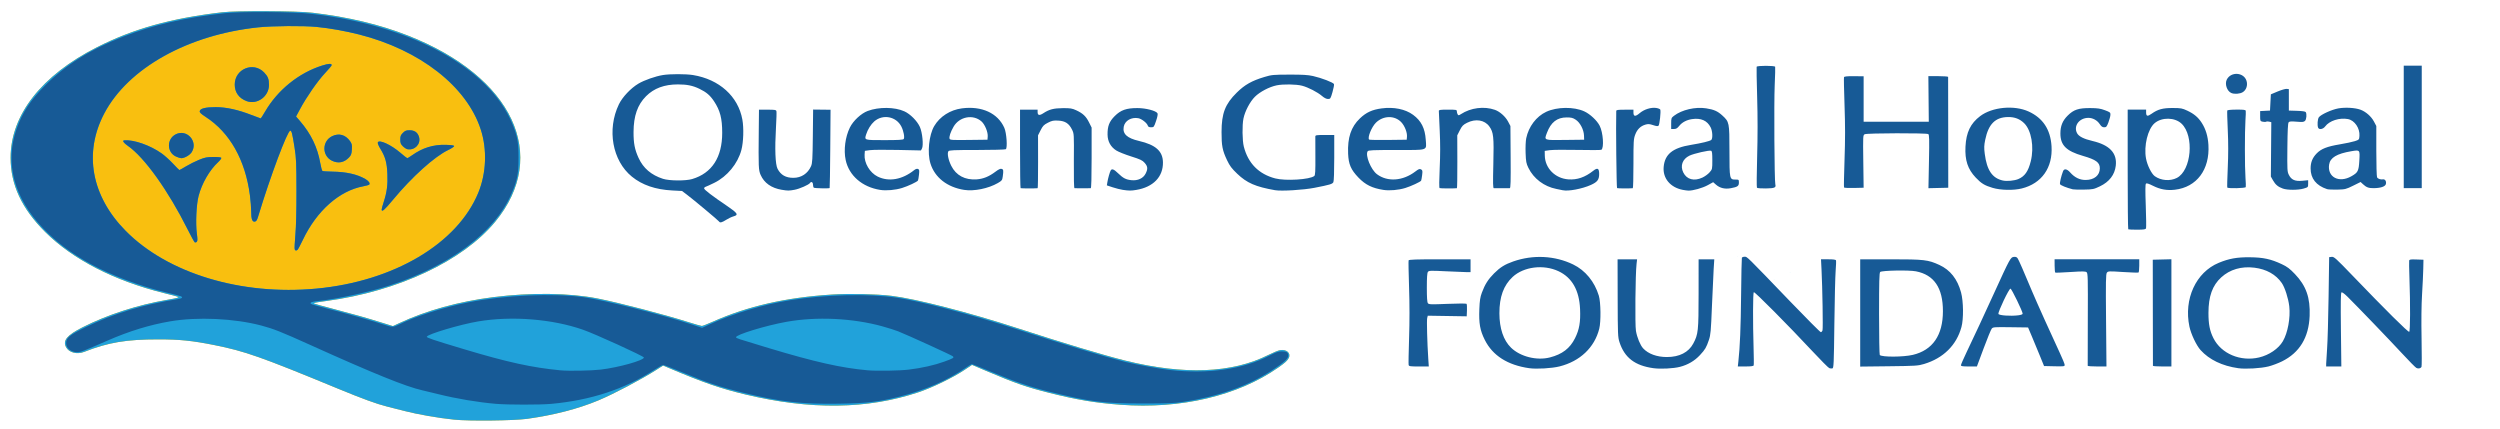
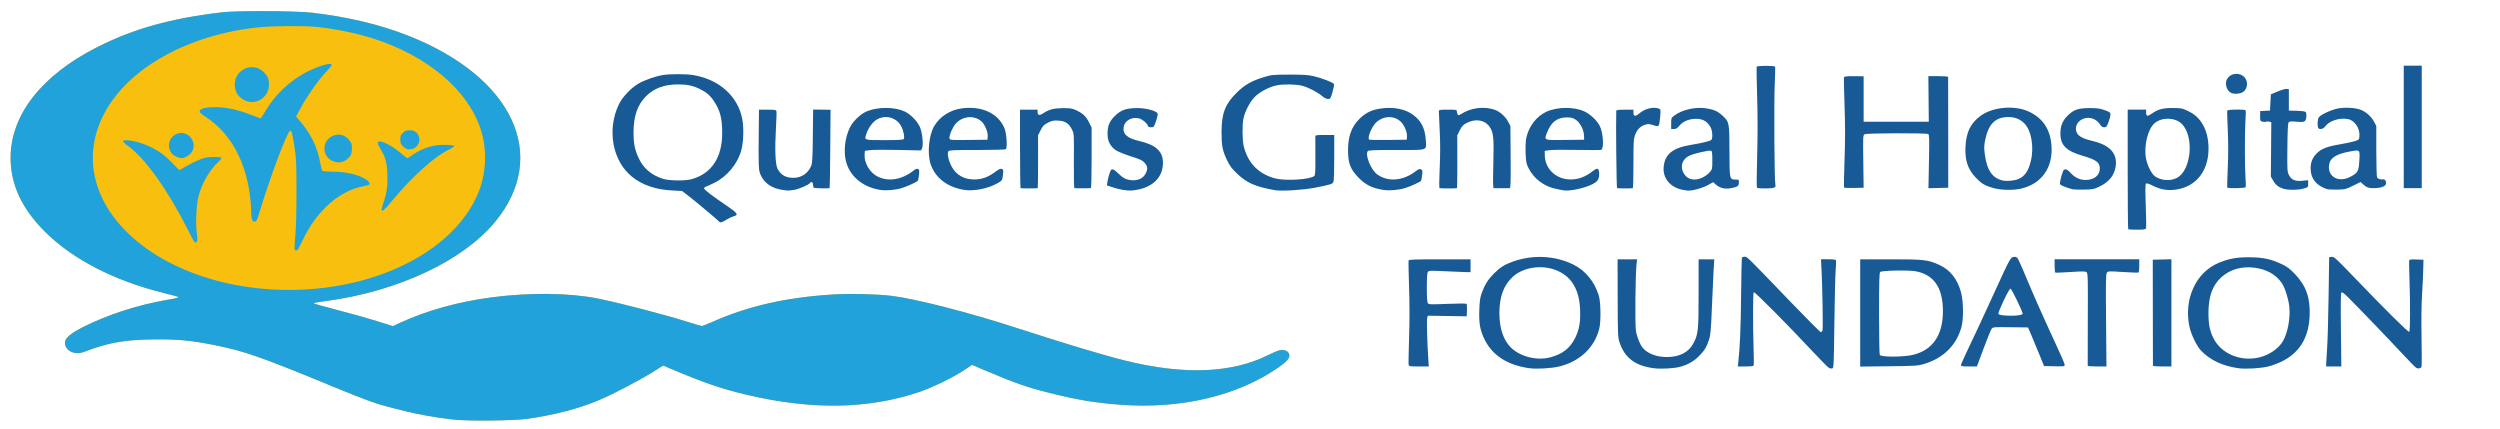
<svg xmlns="http://www.w3.org/2000/svg" xmlns:ns1="http://www.inkscape.org/namespaces/inkscape" xmlns:ns2="http://sodipodi.sourceforge.net/DTD/sodipodi-0.dtd" width="350" height="60" viewBox="0 0 92.604 15.875" version="1.1" id="svg5506" ns1:version="0.92.4 (5da689c313, 2019-01-14)" ns2:docname="qghf-alt.svg">
  <defs id="defs5500" />
  <ns2:namedview id="base" pagecolor="#ffffff" bordercolor="#666666" borderopacity="1.0" ns1:pageopacity="0.0" ns1:pageshadow="2" ns1:zoom="3.959798" ns1:cx="197.98206" ns1:cy="38.536591" ns1:document-units="mm" ns1:current-layer="g6756" showgrid="false" units="px" ns1:window-width="2560" ns1:window-height="1330" ns1:window-x="-12" ns1:window-y="-12" ns1:window-maximized="1" />
  <g ns1:label="Layer 1" ns1:groupmode="layer" id="layer1" transform="translate(0,-281.125)">
    <g transform="matrix(0.057,0,0,0.057,16.024,283.333)" id="g5483">
      <g id="g6756" transform="matrix(2.081,0,0,2.081,301.603,-251.23)">
        <g id="g6075">
          <g id="g4749">
            <path style="fill:#f9bf0f;stroke-width:0.265" d="m -138.243,233.151 c -4.911,-0.509 -11.276,-1.619 -15.449,-2.692 -1.965,-0.505 -4.465,-1.143 -5.556,-1.416 -3.173,-0.794 -7.558,-2.396 -15.214,-5.556 -24.187,-9.984 -29.072,-11.705 -38.629,-13.616 -6.878,-1.375 -10.832,-1.779 -17.462,-1.781 -10.025,-0.004 -15.684,0.949 -23.151,3.895 -2.273,0.897 -4.809,0.237 -5.699,-1.484 -1.067,-2.063 0.32,-3.724 5.154,-6.173 7.79,-3.948 17.145,-6.977 26.587,-8.611 2.983,-0.516 3.564,-0.675 3.305,-0.904 -0.061,-0.054 -2.107,-0.594 -4.548,-1.201 -15.45,-3.842 -28.41,-10.52 -36.996,-19.062 -7.321,-7.284 -10.81,-14.759 -10.81,-23.163 0,-13.378 9.667,-25.746 26.982,-34.519 11.404,-5.779 23.033,-9.03 39.02,-10.911 4.698,-0.553 23.302,-0.461 28.31,0.14 11.259,1.35 20.941,3.667 29.73,7.113 32.811,12.865 44.352,37.462 27.286,58.154 -10.084,12.227 -30.341,21.726 -52.782,24.751 -3.393,0.457 -3.99,0.583 -3.777,0.797 0.074,0.074 2.8,0.833 6.057,1.685 6.599,1.727 10.113,2.723 15.155,4.294 l 3.412,1.064 2.012,-0.936 c 8.505,-3.958 18.542,-6.737 29.258,-8.101 11.758,-1.497 23.839,-1.342 32.682,0.417 6.789,1.351 20.746,4.986 28.292,7.368 2.1,0.663 4.005,1.206 4.233,1.206 0.228,0 1.725,-0.582 3.325,-1.293 11.028,-4.898 22.942,-7.619 37.306,-8.519 5.649,-0.354 13.607,-0.183 18.527,0.397 7.435,0.877 24.31,5.206 39.284,10.078 14.392,4.682 27.03,8.483 33.734,10.145 18.396,4.561 33.404,3.966 44.784,-1.778 1.417,-0.715 3.038,-1.381 3.602,-1.48 2.019,-0.353 3.475,0.967 2.704,2.45 -0.457,0.879 -1.12,1.48 -3.333,3.024 -12.61,8.797 -30.399,12.982 -49.212,11.579 -7.834,-0.584 -13.607,-1.549 -22.225,-3.713 -7.083,-1.779 -10.671,-3.029 -19.67,-6.851 l -4.456,-1.893 -2.423,1.617 c -3.537,2.36 -10.083,5.532 -14.341,6.949 -15.976,5.316 -33.6,5.541 -53.964,0.69 -7.686,-1.831 -13.18,-3.728 -23.722,-8.19 l -2.026,-0.858 -2.075,1.329 c -4.658,2.983 -13.385,7.578 -18.181,9.574 -6.308,2.625 -13.736,4.55 -22.127,5.732 -4.212,0.593 -18.163,0.75 -22.916,0.257 z" id="path4755" ns1:connector-curvature="0" ns2:nodetypes="scssccccsccsssscscsssssccsscscssssccccsccccscsccscs" />
            <path style="fill:#21a2da;stroke-width:0.265" d="m -138.243,233.151 c -4.911,-0.509 -11.276,-1.619 -15.449,-2.692 -1.965,-0.505 -4.465,-1.143 -5.556,-1.416 -3.173,-0.794 -7.558,-2.396 -15.214,-5.556 -24.187,-9.984 -29.072,-11.705 -38.629,-13.616 -6.878,-1.375 -10.832,-1.779 -17.462,-1.781 -10.025,-0.004 -15.684,0.949 -23.151,3.895 -2.273,0.897 -4.809,0.237 -5.699,-1.484 -1.067,-2.063 0.32,-3.724 5.154,-6.173 7.79,-3.948 17.145,-6.977 26.587,-8.611 2.983,-0.516 3.564,-0.675 3.305,-0.904 -0.061,-0.054 -2.107,-0.594 -4.548,-1.201 -15.45,-3.842 -28.41,-10.52 -36.996,-19.062 -7.321,-7.284 -10.81,-14.759 -10.81,-23.163 0,-13.378 9.667,-25.746 26.982,-34.519 11.404,-5.779 23.033,-9.03 39.02,-10.911 4.698,-0.553 23.302,-0.461 28.31,0.14 11.259,1.35 20.941,3.667 29.73,7.113 32.811,12.865 44.352,37.462 27.286,58.154 -10.084,12.227 -30.341,21.726 -52.782,24.751 -3.393,0.457 -3.99,0.583 -3.777,0.797 0.074,0.074 2.8,0.833 6.057,1.685 6.599,1.727 10.113,2.723 15.155,4.294 l 3.412,1.064 2.012,-0.936 c 8.505,-3.958 18.542,-6.737 29.258,-8.101 11.758,-1.497 23.839,-1.342 32.682,0.417 6.789,1.351 20.746,4.986 28.292,7.368 2.1,0.663 4.005,1.206 4.233,1.206 0.228,0 1.725,-0.582 3.325,-1.293 11.028,-4.898 22.942,-7.619 37.306,-8.519 5.649,-0.354 13.607,-0.183 18.527,0.397 7.435,0.877 24.31,5.206 39.284,10.078 14.392,4.682 27.03,8.483 33.734,10.145 18.396,4.561 33.404,3.966 44.784,-1.778 1.417,-0.715 3.038,-1.381 3.602,-1.48 2.019,-0.353 3.475,0.967 2.704,2.45 -0.457,0.879 -1.12,1.48 -3.333,3.024 -12.61,8.797 -30.399,12.982 -49.212,11.579 -7.834,-0.584 -13.607,-1.549 -22.225,-3.713 -7.083,-1.779 -10.671,-3.029 -19.67,-6.851 l -4.456,-1.893 -2.423,1.617 c -3.537,2.36 -10.083,5.532 -14.341,6.949 -15.976,5.316 -33.6,5.541 -53.964,0.69 -7.686,-1.831 -13.18,-3.728 -23.722,-8.19 l -2.026,-0.858 -2.075,1.329 c -4.658,2.983 -13.385,7.578 -18.181,9.574 -6.308,2.625 -13.736,4.55 -22.127,5.732 -4.212,0.593 -18.163,0.75 -22.916,0.257 z m -42.965,-40.908 c 24.15,-2.273 43.993,-14.021 50.539,-29.919 2.528,-6.139 2.812,-13.556 0.76,-19.836 -4.379,-13.403 -18.944,-24.767 -37.938,-29.601 -4.359,-1.109 -9.099,-1.953 -13.323,-2.371 -4.094,-0.405 -13.753,-0.333 -18.224,0.137 -21.937,2.304 -40.602,12.734 -48.056,26.855 -6.518,12.348 -4.052,25.86 6.703,36.732 13.129,13.27 36.084,20.212 59.539,18.003 z m -6.786,-12.286 c -0.085,-0.222 0.008,-2.216 0.207,-4.432 0.23,-2.569 0.357,-7.576 0.348,-13.818 -0.012,-8.749 -0.075,-10.183 -0.596,-13.494 -0.699,-4.447 -0.914,-5.292 -1.344,-5.292 -0.89,0 -6.302,14.46 -10.003,26.723 -0.382,1.266 -0.6,1.605 -1.074,1.672 -0.81,0.115 -1.125,-0.799 -1.125,-3.263 0,-1.074 -0.179,-3.316 -0.397,-4.981 -1.444,-11.017 -6.268,-19.561 -13.797,-24.441 -1.475,-0.956 -1.936,-1.396 -1.883,-1.795 0.111,-0.836 1.799,-1.267 4.965,-1.267 3.3,-1.7e-4 7.003,0.811 11.211,2.457 1.49,0.583 2.775,1.059 2.857,1.059 0.081,0 0.691,-0.934 1.354,-2.076 3.944,-6.789 10.538,-12.118 17.843,-14.423 2.076,-0.655 2.982,-0.69 2.982,-0.116 0,0.144 -0.966,1.292 -2.146,2.551 -2.282,2.434 -5.738,7.419 -7.757,11.189 l -1.224,2.285 1.223,1.42 c 3.438,3.989 5.482,8.225 6.338,13.137 0.218,1.253 0.524,2.357 0.68,2.453 0.155,0.096 1.574,0.192 3.153,0.213 4.281,0.057 7.721,0.828 10.211,2.287 1.125,0.659 1.619,1.369 1.227,1.762 -0.121,0.121 -0.928,0.35 -1.795,0.509 -7.526,1.384 -14.599,7.655 -18.946,16.801 -0.755,1.588 -1.501,2.975 -1.658,3.082 -0.438,0.299 -0.684,0.241 -0.854,-0.201 z m -31.216,-2.186 c -0.164,-0.104 -1.161,-1.915 -2.215,-4.025 -6.046,-12.099 -13.516,-22.535 -18.673,-26.087 -1.363,-0.939 -1.828,-1.663 -1.105,-1.721 2.987,-0.242 8.128,1.564 11.692,4.106 0.91,0.649 2.495,2.08 3.522,3.181 1.027,1.1 1.924,2 1.992,2 0.068,0 1.002,-0.528 2.076,-1.173 1.073,-0.645 2.904,-1.561 4.068,-2.035 1.824,-0.743 2.443,-0.865 4.473,-0.878 1.564,-0.01 2.392,0.088 2.462,0.292 0.058,0.169 -0.39,0.764 -0.994,1.323 -2.671,2.469 -5.059,6.6 -6.094,10.541 -0.698,2.656 -0.97,8.578 -0.541,11.766 0.237,1.764 0.231,2.304 -0.032,2.567 -0.183,0.183 -0.467,0.247 -0.631,0.143 z m 58.374,-10.235 c 0,-0.214 0.282,-1.256 0.627,-2.315 1.011,-3.105 1.307,-5.357 1.159,-8.826 -0.151,-3.552 -0.648,-5.32 -2.213,-7.863 -0.528,-0.858 -0.875,-1.712 -0.788,-1.939 0.384,-1 4.123,0.703 7.035,3.206 1.091,0.938 2.073,1.709 2.182,1.714 0.109,0.005 0.764,-0.394 1.455,-0.886 3.291,-2.343 6.679,-3.395 10.561,-3.282 1.849,0.054 2.602,0.171 2.602,0.403 0,0.18 -0.833,0.727 -1.852,1.215 -4.277,2.051 -11.351,8.419 -17.179,15.467 -2.709,3.276 -3.591,4.039 -3.591,3.108 z m -15.538,-15.246 c -3.162,-1.565 -3.109,-6.114 0.088,-7.662 2.127,-1.029 4.21,-0.427 5.617,1.625 0.524,0.763 0.603,1.155 0.517,2.551 -0.085,1.387 -0.226,1.781 -0.883,2.48 -1.512,1.608 -3.403,1.964 -5.339,1.006 z m -48.684,-1.289 c -2.905,-1.319 -2.945,-5.508 -0.066,-6.954 3.458,-1.738 7.028,2.244 4.981,5.556 -0.574,0.929 -2.249,1.907 -3.266,1.907 -0.291,0 -1.033,-0.229 -1.648,-0.508 z m 72.228,-2.308 c -0.326,-0.066 -0.951,-0.477 -1.389,-0.915 -0.666,-0.666 -0.796,-1.006 -0.796,-2.078 0,-1.079 0.129,-1.411 0.814,-2.096 0.682,-0.682 1.019,-0.814 2.081,-0.814 1.561,0 2.527,0.682 2.945,2.077 0.66,2.204 -1.335,4.293 -3.655,3.826 z m -50.192,-15.016 c -2.381,-0.88 -3.711,-2.741 -3.698,-5.175 0.025,-4.856 5.799,-7.24 9.159,-3.782 1.199,1.234 1.536,2.087 1.536,3.89 0,3.627 -3.681,6.293 -6.996,5.068 z m 602.253,-11.35 c -266.155,116.449 -133.077,58.225 0,0 z" id="path4753" ns1:connector-curvature="0" ns2:nodetypes="scssccccsccsssscscsssssccsscscssssccccsccccscsccscsssscsssssccccsccscccscsscscsccscccsscccccccccscscccsccccsccccscccscssccscccccccsccccscsccsccsscc" />
          </g>
          <g id="g4839">
            <g id="g4809" transform="translate(3.8791446e-6)">
-               <path style="fill:#175a96;stroke-width:0.265" d="m -125.116,228.225 c -5.636,-0.483 -12.353,-1.608 -17.992,-3.014 -1.965,-0.49 -4.227,-1.036 -5.027,-1.214 -5.066,-1.125 -15.324,-5.276 -34.907,-14.125 -9.125,-4.123 -11.57,-5.094 -15.364,-6.099 -8.478,-2.245 -19.982,-2.774 -28.504,-1.31 -6.425,1.103 -12.773,3.054 -19.518,5.996 -7.535,3.287 -8.451,3.64 -9.472,3.644 -1.871,0.009 -3.466,-1.26 -3.466,-2.758 0,-1.738 1.04,-2.608 6.017,-5.039 8.744,-4.27 18.09,-7.122 28.749,-8.774 1.458,-0.226 1.801,-0.518 1.058,-0.902 -0.218,-0.113 -2.242,-0.64 -4.498,-1.171 -8.005,-1.885 -17.259,-5.364 -23.68,-8.9 -6.105,-3.362 -10.609,-6.742 -14.817,-11.118 -9.151,-9.516 -12.062,-20.442 -8.294,-31.126 1.796,-5.092 4.351,-8.968 8.944,-13.568 6.404,-6.414 14.033,-11.186 24.238,-15.16 9.649,-3.758 19.244,-5.976 31.865,-7.366 4.869,-0.536 21.082,-0.451 26.419,0.139 31.546,3.488 56.044,16.77 63.278,34.31 1.658,4.02 1.981,5.768 1.981,10.716 0,5.13 -0.391,7.092 -2.265,11.377 -5.218,11.928 -19.051,22.31 -37.951,28.483 -6.275,2.05 -16.501,4.27 -22.495,4.884 -1.849,0.189 -2.519,0.465 -2.109,0.868 0.144,0.142 2.406,0.796 5.025,1.454 5.491,1.378 14.971,4.058 17.84,5.044 2.443,0.839 2.887,0.84 4.538,0.003 5.124,-2.597 13.868,-5.397 21.808,-6.986 11.214,-2.243 26.354,-2.911 36.002,-1.588 6.2,0.85 24.575,5.483 33.67,8.489 l 3.261,1.078 2.559,-1.187 c 7.083,-3.286 16.551,-6.119 24.917,-7.455 11.096,-1.773 24.496,-2.09 33.306,-0.788 C 7.43,196.16 22.901,200.211 36.861,204.713 c 15.349,4.95 28.285,8.854 34.475,10.403 3.27,0.819 10.831,2.189 14.023,2.542 12.011,1.328 22.854,-0.248 31.076,-4.516 2.038,-1.058 2.751,-1.298 3.85,-1.298 1.52,0 1.984,0.314 1.984,1.345 0,0.923 -1.345,2.139 -5.002,4.526 -7.633,4.981 -16.838,8.25 -27.938,9.921 -2.613,0.393 -4.839,0.477 -12.568,0.473 -12.348,-0.006 -16.221,-0.496 -29.104,-3.683 -6.144,-1.52 -10.723,-3.097 -18.762,-6.464 -2.825,-1.183 -5.26,-2.151 -5.412,-2.151 -0.152,0 -0.937,0.461 -1.743,1.024 -5.78,4.036 -13.078,7.22 -21.045,9.183 -6.607,1.627 -9.926,2.008 -18.787,2.156 -11.619,0.194 -18.368,-0.591 -30.223,-3.514 -6.874,-1.695 -10.809,-3.019 -18.54,-6.237 -3.1,-1.291 -5.828,-2.347 -6.061,-2.347 -0.234,0 -1.567,0.743 -2.962,1.651 -9.069,5.9 -19.704,9.387 -32.039,10.507 -3.477,0.316 -13.464,0.31 -17.198,-0.01 z m 32.678,-10.697 c 5.554,-0.649 13.492,-2.871 13.492,-3.776 0,-0.407 -15.253,-7.366 -19.019,-8.677 -9.649,-3.359 -22.218,-4.357 -32.707,-2.599 -5.591,0.937 -15.803,3.973 -16.066,4.776 -0.105,0.32 1.843,0.974 11.7,3.93 13.533,4.058 21.133,5.722 30.03,6.574 2.63,0.252 9.532,0.127 12.569,-0.228 z m 96.176,0.008 c 4.022,-0.479 8.103,-1.397 11.111,-2.497 2.953,-1.08 3.162,-1.214 2.646,-1.686 -0.391,-0.358 -13.981,-6.559 -17.066,-7.788 -0.873,-0.348 -3.076,-1.044 -4.895,-1.548 -9.267,-2.566 -20.552,-3.1 -29.936,-1.416 -6.547,1.175 -16.015,4.079 -15.763,4.835 0.109,0.326 0.138,0.335 10.113,3.345 14.452,4.361 22.747,6.227 30.956,6.964 2.874,0.258 9.866,0.144 12.834,-0.21 z M -181.208,192.242 c 24.15,-2.273 43.993,-14.021 50.539,-29.919 2.528,-6.139 2.812,-13.556 0.76,-19.836 -4.379,-13.403 -18.944,-24.767 -37.938,-29.601 -4.359,-1.109 -9.099,-1.953 -13.323,-2.371 -4.094,-0.405 -13.753,-0.333 -18.224,0.137 -21.937,2.304 -40.602,12.734 -48.056,26.855 -6.518,12.348 -4.052,25.86 6.703,36.732 13.129,13.27 36.084,20.212 59.539,18.003 z m -6.786,-12.286 c -0.085,-0.222 0.008,-2.216 0.207,-4.432 0.23,-2.569 0.357,-7.576 0.348,-13.818 -0.012,-8.749 -0.075,-10.183 -0.596,-13.494 -0.699,-4.447 -0.914,-5.292 -1.344,-5.292 -0.89,0 -6.302,14.46 -10.003,26.723 -0.382,1.266 -0.6,1.605 -1.074,1.672 -0.81,0.115 -1.125,-0.799 -1.125,-3.263 0,-1.074 -0.179,-3.316 -0.397,-4.981 -1.444,-11.017 -6.268,-19.561 -13.797,-24.441 -1.475,-0.956 -1.936,-1.396 -1.883,-1.795 0.111,-0.836 1.799,-1.267 4.965,-1.267 3.3,-1.7e-4 7.003,0.811 11.211,2.457 1.49,0.583 2.775,1.059 2.857,1.059 0.081,0 0.691,-0.934 1.354,-2.076 3.944,-6.789 10.538,-12.118 17.843,-14.423 2.076,-0.655 2.982,-0.69 2.982,-0.116 0,0.144 -0.966,1.292 -2.146,2.551 -2.282,2.434 -5.738,7.419 -7.757,11.189 l -1.224,2.285 1.223,1.42 c 3.438,3.989 5.482,8.225 6.338,13.137 0.218,1.253 0.524,2.357 0.68,2.453 0.155,0.096 1.574,0.192 3.153,0.213 4.281,0.057 7.721,0.828 10.211,2.287 1.125,0.659 1.619,1.369 1.227,1.762 -0.121,0.121 -0.928,0.35 -1.795,0.509 -7.526,1.384 -14.599,7.655 -18.946,16.801 -0.755,1.588 -1.501,2.975 -1.658,3.082 -0.438,0.299 -0.684,0.241 -0.854,-0.201 z m -31.216,-2.186 c -0.164,-0.104 -1.161,-1.915 -2.215,-4.025 -6.046,-12.099 -13.516,-22.535 -18.673,-26.087 -1.363,-0.939 -1.828,-1.663 -1.105,-1.721 2.987,-0.242 8.128,1.564 11.692,4.106 0.91,0.649 2.495,2.08 3.522,3.181 1.027,1.1 1.924,2 1.992,2 0.068,0 1.002,-0.528 2.076,-1.173 1.073,-0.645 2.904,-1.561 4.068,-2.035 1.824,-0.743 2.443,-0.865 4.473,-0.878 1.564,-0.01 2.392,0.088 2.462,0.292 0.058,0.169 -0.39,0.764 -0.994,1.323 -2.671,2.469 -5.059,6.6 -6.094,10.541 -0.698,2.656 -0.97,8.578 -0.54,11.766 0.237,1.764 0.231,2.304 -0.032,2.567 -0.183,0.183 -0.467,0.247 -0.631,0.143 z m 58.374,-10.235 c 0,-0.214 0.282,-1.256 0.627,-2.315 1.011,-3.105 1.307,-5.357 1.159,-8.826 -0.151,-3.552 -0.648,-5.32 -2.213,-7.863 -0.528,-0.858 -0.875,-1.712 -0.788,-1.939 0.384,-1 4.123,0.703 7.035,3.206 1.091,0.938 2.073,1.709 2.182,1.714 0.109,0.005 0.764,-0.394 1.455,-0.886 3.291,-2.343 6.679,-3.395 10.561,-3.282 1.849,0.054 2.602,0.171 2.602,0.403 0,0.18 -0.833,0.727 -1.852,1.215 -4.277,2.051 -11.351,8.419 -17.179,15.467 -2.709,3.276 -3.591,4.039 -3.591,3.108 z m -15.538,-15.246 c -3.162,-1.565 -3.109,-6.114 0.088,-7.662 2.127,-1.029 4.21,-0.427 5.617,1.625 0.524,0.763 0.603,1.155 0.517,2.551 -0.085,1.387 -0.226,1.781 -0.883,2.48 -1.512,1.608 -3.403,1.964 -5.339,1.006 z m -48.684,-1.289 c -2.905,-1.319 -2.945,-5.508 -0.066,-6.954 3.458,-1.738 7.028,2.244 4.981,5.556 -0.574,0.929 -2.249,1.907 -3.266,1.907 -0.291,0 -1.033,-0.229 -1.648,-0.508 z m 72.228,-2.308 c -0.326,-0.066 -0.951,-0.477 -1.389,-0.915 -0.666,-0.666 -0.796,-1.006 -0.796,-2.078 0,-1.079 0.129,-1.411 0.814,-2.096 0.682,-0.682 1.019,-0.814 2.081,-0.814 1.561,0 2.527,0.682 2.945,2.077 0.66,2.204 -1.335,4.293 -3.655,3.826 z m -50.192,-15.016 c -2.381,-0.88 -3.711,-2.741 -3.698,-5.175 0.025,-4.856 5.799,-7.24 9.159,-3.782 1.199,1.234 1.536,2.087 1.536,3.89 0,3.627 -3.681,6.293 -6.996,5.068 z" id="path4751" ns1:connector-curvature="0" ns2:nodetypes="cccccsscssccccsssscscscscccccscsccscscccsscscscscssssscscccssscsccsccscscscsscccsssssccccsccscscscsccsccccccccsccscccccccsccccccccccsccccccccscssccccccccccsccccscsccsccss" />
-             </g>
+               </g>
          </g>
        </g>
        <g ns1:label="Layer 1" id="layer1-5" transform="matrix(24.092,0,0,24.092,-5.722,-6974.181)">
          <g transform="matrix(0.042,0,0,0.042,0.918,289.55)" id="g5483-6">
            <g id="g4749-8">
-               <path style="fill:#21a2da;stroke-width:0.265" d="m 399.232,122.326 c -266.155,116.449 -133.077,58.225 0,0 z" id="path4753-4" ns1:connector-curvature="0" ns2:nodetypes="cc" />
-             </g>
+               </g>
            <g id="g4839-2">
              <g id="g4809-6" transform="translate(3.8791446e-6)">
                <path ns2:nodetypes="ccsscccsccccscccccccccccccccccscccccccccccccccccsccccssscscsccscccssccccccccscscccccccccsccccccscccscccccccccccccccsccccccscsccccccccsccccsccssscccsccsccccccccscscccccccccsccssccscccccccccscccccscccccccccscccscccscccscscccccccsccccscccscccccccscscccccccccsccccccccccsccscccccccccsccccccccccccscccscccccccccccscccccccsccsccccccccccccccccccscccccscccscscccccccccccscsccsccccscscccscscccccccccscsccsccccccccsccccccccccccccccccscccccccccccscccccccsccccssccccccscscccscccscscccccccscccccccccscccccscscsccccccccccsccscccccccccccccccccccscccccccccccccccsccccsscccccccsccccscccscccccscscccccccccccccccsccccccccccccccccccccscscccccccscccccccccccccccccccccccccccccccccccccccccccscccccccccccccccccccc" style="fill:#175a96;stroke-width:0.265" d="m -274.83,142.317 c -162.062,104.731 -81.031,52.366 0,0 z m 453.845,70.592 c -6.661,-0.941 -11.296,-3.889 -13.717,-8.726 -1.486,-2.968 -1.864,-5.102 -1.688,-9.525 0.105,-2.645 0.264,-3.674 0.782,-5.07 0.942,-2.539 1.944,-4.122 3.763,-5.941 1.876,-1.876 3.326,-2.778 5.925,-3.686 6.117,-2.137 12.835,-1.799 18.472,0.929 3.757,1.818 6.624,5.306 7.937,9.655 0.606,2.008 0.681,7.993 0.127,10.186 -1.466,5.803 -5.922,10.034 -12.249,11.628 -2.368,0.597 -7.062,0.872 -9.352,0.549 z m 6.368,-3.321 c 3.824,-0.982 6.181,-2.785 7.757,-5.934 1.331,-2.659 1.735,-4.995 1.557,-9 -0.259,-5.828 -2.485,-9.725 -6.676,-11.686 -4.607,-2.156 -10.709,-1.394 -14.12,1.764 -2.804,2.596 -4.11,6.175 -4.099,11.238 0.01,4.654 1.253,8.332 3.584,10.601 2.851,2.776 7.947,4.057 11.996,3.017 z m 31.914,3.313 c -5.695,-0.799 -8.872,-3.239 -10.43,-8.011 -0.505,-1.548 -0.539,-2.347 -0.565,-13.617 l -0.029,-11.972 h 3.011 3.011 l -0.162,1.389 c -0.368,3.155 -0.515,18.837 -0.193,20.704 0.354,2.053 1.332,4.426 2.222,5.389 1.58,1.71 4.236,2.681 7.333,2.681 3.854,0 6.692,-1.451 8.135,-4.158 1.538,-2.886 1.641,-3.85 1.645,-15.487 l 0.004,-10.517 h 2.419 2.419 l -0.191,2.977 c -0.105,1.637 -0.345,6.846 -0.535,11.576 -0.304,7.61 -0.411,8.795 -0.926,10.306 -0.82,2.404 -1.14,2.948 -2.776,4.715 -1.631,1.762 -3.717,2.986 -6.164,3.617 -2.043,0.527 -5.992,0.723 -8.226,0.41 z m 54.319,-0.006 c -0.286,-0.107 -2.621,-2.448 -5.19,-5.203 -7.464,-8.005 -17.874,-18.488 -18.121,-18.248 -0.266,0.258 -0.301,9.392 -0.065,16.977 0.09,2.91 0.108,5.44 0.039,5.622 -0.087,0.231 -0.846,0.331 -2.512,0.331 h -2.387 l 0.17,-1.521 c 0.492,-4.39 0.746,-10.567 0.846,-20.571 0.061,-6.112 0.167,-11.261 0.235,-11.443 0.068,-0.182 0.447,-0.331 0.842,-0.331 0.818,0 0.275,-0.533 14.083,13.824 5.003,5.202 9.252,9.459 9.441,9.459 0.189,0 0.426,-0.257 0.526,-0.572 0.185,-0.582 -0.023,-13.153 -0.311,-18.809 l -0.158,-3.109 h 2.25 c 1.557,0 2.289,0.102 2.377,0.331 0.07,0.182 0.022,1.641 -0.107,3.241 -0.129,1.601 -0.308,9.002 -0.397,16.448 -0.148,12.306 -0.203,13.548 -0.602,13.653 -0.241,0.063 -0.673,0.028 -0.958,-0.079 z m 126.209,0.014 c -4.948,-0.699 -8.946,-2.621 -11.63,-5.592 -1.289,-1.427 -2.948,-4.921 -3.44,-7.246 -1.798,-8.503 2.01,-16.778 9.06,-19.685 3.199,-1.319 5.588,-1.746 9.589,-1.711 4.111,0.035 6.486,0.549 9.864,2.134 1.658,0.778 2.448,1.373 4.058,3.058 3.455,3.617 4.75,7.302 4.53,12.897 -0.263,6.679 -3.104,11.355 -8.531,14.038 -1.164,0.576 -3.031,1.277 -4.15,1.559 -2.368,0.597 -7.062,0.872 -9.352,0.549 z m 6.429,-3.315 c 3.091,-0.729 5.99,-2.702 7.331,-4.992 1.53,-2.61 2.384,-7.26 1.984,-10.793 -0.276,-2.432 -1.354,-5.798 -2.298,-7.171 -1.816,-2.644 -4.738,-4.284 -8.456,-4.748 -4.007,-0.5 -7.568,0.539 -10.252,2.992 -2.717,2.483 -3.929,5.857 -3.935,10.955 -0.004,3.503 0.407,5.587 1.547,7.836 2.422,4.779 8.348,7.271 14.078,5.92 z m 48.524,3.22 c -0.308,-0.169 -2.314,-2.203 -4.456,-4.519 -3.784,-4.09 -13.626,-14.322 -16.773,-17.438 -0.93,-0.921 -1.68,-1.464 -1.864,-1.351 -0.23,0.142 -0.275,3.069 -0.177,11.529 l 0.131,11.339 h -2.343 -2.343 l 0.006,-0.86 c 0.003,-0.473 0.133,-2.586 0.288,-4.696 0.155,-2.11 0.361,-9.313 0.457,-16.007 l 0.175,-12.171 0.785,-0.089 c 0.716,-0.081 1.275,0.421 6.34,5.689 10.3,10.714 17.272,17.631 17.579,17.441 0.33,-0.204 0.364,-8.303 0.069,-16.722 -0.092,-2.637 -0.128,-4.993 -0.08,-5.236 0.075,-0.377 0.404,-0.43 2.249,-0.365 l 2.162,0.076 -0.058,2.778 c -0.032,1.528 -0.199,5.076 -0.373,7.885 -0.202,3.27 -0.257,8.175 -0.154,13.632 0.089,4.688 0.078,8.65 -0.024,8.803 -0.32,0.48 -1.014,0.603 -1.596,0.283 z m -310.988,-0.903 c -0.066,-0.255 -0.004,-3.967 0.138,-8.25 0.17,-5.122 0.167,-10.51 -0.007,-15.743 -0.146,-4.376 -0.209,-8.104 -0.14,-8.286 0.096,-0.256 2.267,-0.331 9.621,-0.331 h 9.497 v 1.984 1.984 l -1.124,-0.005 c -0.618,-0.003 -3.506,-0.121 -6.416,-0.264 -4.841,-0.237 -5.32,-0.221 -5.622,0.188 -0.233,0.315 -0.331,1.74 -0.331,4.843 0,3.112 0.097,4.522 0.331,4.827 0.297,0.387 0.906,0.406 6.019,0.196 3.129,-0.129 5.784,-0.139 5.9,-0.022 0.116,0.116 0.176,1.033 0.133,2.038 l -0.079,1.826 -6.006,-0.097 -6.006,-0.097 -0.182,0.723 c -0.178,0.707 0.005,7.628 0.33,12.501 l 0.163,2.447 h -3.048 c -2.681,0 -3.063,-0.056 -3.168,-0.463 z m 139.362,-16.055 v -16.555 l 9.34,1e-5 c 10.412,1e-5 11.58,0.135 15.078,1.738 3.369,1.544 5.598,4.366 6.709,8.495 0.746,2.773 0.806,8.148 0.119,10.669 -1.528,5.607 -5.583,9.615 -11.54,11.407 -1.846,0.555 -2.58,0.603 -10.844,0.698 l -8.864,0.102 z m 16.247,12.939 c 6.111,-1.453 9.281,-6.059 9.281,-13.487 0,-7.192 -2.716,-11.202 -8.33,-12.298 -2.173,-0.424 -10.562,-0.267 -11.034,0.206 -0.272,0.272 -0.343,2.96 -0.343,12.876 0,6.893 0.099,12.631 0.219,12.751 0.678,0.677 7.283,0.645 10.207,-0.05 z m 14.841,3.201 c 0,-0.208 0.786,-2.024 1.748,-4.035 2.569,-5.375 5.203,-11.033 8.556,-18.382 4.793,-10.502 5.023,-10.925 6.018,-11.021 0.647,-0.063 0.933,0.061 1.227,0.529 0.36,0.574 1.9,4.102 4.404,10.093 1.246,2.981 6.388,14.4 8.582,19.06 0.814,1.728 1.48,3.369 1.48,3.646 0,0.472 -0.203,0.499 -3.183,0.43 l -3.183,-0.074 -1.29,-3.175 c -0.71,-1.746 -1.82,-4.425 -2.466,-5.953 l -1.176,-2.778 -5.397,-0.074 c -5.085,-0.07 -5.422,-0.044 -5.821,0.444 -0.233,0.285 -1.357,3.027 -2.498,6.093 l -2.075,5.576 h -2.462 c -1.958,0 -2.463,-0.077 -2.463,-0.378 z m 17.661,-15.404 c 0.845,-0.102 1.389,-0.296 1.389,-0.497 0,-0.688 -3.386,-7.669 -3.756,-7.742 -0.43,-0.085 -3.924,7.24 -3.721,7.802 0.172,0.478 3.664,0.729 6.088,0.438 z m 21.463,15.583 c -0.019,-0.109 -0.006,-6.573 0.029,-14.363 0.057,-12.818 0.022,-14.199 -0.368,-14.523 -0.356,-0.296 -1.217,-0.307 -4.959,-0.063 -2.49,0.162 -4.612,0.243 -4.714,0.18 -0.102,-0.063 -0.192,-1.013 -0.199,-2.11 l -0.013,-1.995 h 13.067 13.067 v 1.969 c 0,1.083 -0.103,2.033 -0.229,2.11 -0.126,0.078 -2.287,0.008 -4.803,-0.156 -4.373,-0.285 -4.591,-0.276 -4.958,0.205 -0.328,0.43 -0.366,2.568 -0.258,14.724 l 0.126,14.221 h -2.876 c -1.582,0 -2.892,-0.089 -2.91,-0.198 z m 20.129,0 c -0.007,-0.109 -0.021,-7.521 -0.031,-16.47 l -0.018,-16.272 2.875,-0.074 2.875,-0.074 v 16.545 16.545 h -2.844 c -1.564,0 -2.85,-0.089 -2.857,-0.198 z m -7.619,-42.135 c -0.095,-0.073 -0.173,-8.415 -0.173,-18.539 v -18.407 l 2.844,2e-5 2.844,2e-5 v 0.863 c 0,1.224 0.412,1.331 1.676,0.434 1.949,-1.383 3.438,-1.79 6.527,-1.782 2.543,0.006 2.925,0.076 4.51,0.821 2.085,0.98 3.37,2.064 4.461,3.765 1.227,1.912 1.893,4.109 2.056,6.784 0.466,7.635 -3.606,13.077 -10.366,13.853 -2.421,0.278 -4.507,-0.094 -6.692,-1.192 -1.407,-0.707 -2.008,-0.891 -2.221,-0.678 -0.21,0.21 -0.225,2.12 -0.055,6.804 0.13,3.581 0.167,6.708 0.082,6.949 -0.129,0.365 -0.582,0.439 -2.737,0.448 -1.42,0.006 -2.66,-0.049 -2.755,-0.121 z m 14.991,-15.85 c 4.507,-2.299 5.439,-12.974 1.463,-16.746 -2.08,-1.973 -6.077,-2.05 -8.303,-0.161 -2.124,1.803 -3.394,7.01 -2.666,10.929 0.388,2.088 1.703,4.731 2.712,5.449 1.917,1.365 4.727,1.584 6.794,0.529 z m -449.875,13.469 c -0.21,-0.339 -7.992,-6.841 -9.96,-8.32 l -1.493,-1.123 -3.004,-0.158 c -5.192,-0.273 -9.277,-1.673 -12.47,-4.274 -6.02,-4.904 -7.747,-14.524 -4.004,-22.307 1.076,-2.238 3.656,-4.974 6.015,-6.379 1.82,-1.084 5.262,-2.293 7.587,-2.666 2.217,-0.356 7.058,-0.354 9.26,0.003 8.115,1.315 13.944,6.568 15.245,13.74 0.479,2.639 0.343,6.935 -0.297,9.368 -1.112,4.23 -4.383,8.203 -8.36,10.156 -1.222,0.6 -2.431,1.152 -2.685,1.226 -0.255,0.074 -0.463,0.298 -0.463,0.498 0,0.401 2.539,2.342 7.078,5.411 3.295,2.228 3.633,2.778 1.98,3.222 -0.548,0.148 -1.564,0.628 -2.258,1.069 -1.32,0.837 -1.895,0.979 -2.17,0.536 z m -8.316,-13.126 c 6.091,-1.807 9.27,-6.696 9.269,-14.258 -5.2e-4,-4.455 -0.634,-6.901 -2.528,-9.754 -1.204,-1.815 -2.349,-2.792 -4.484,-3.828 -2.054,-0.997 -3.848,-1.366 -6.64,-1.366 -4.197,0 -7.385,1.179 -9.848,3.642 -2.633,2.633 -3.841,6.088 -3.862,11.043 -0.014,3.469 0.364,5.423 1.549,8.004 1.458,3.175 3.914,5.277 7.53,6.446 1.957,0.633 6.99,0.673 9.014,0.073 z m 27.664,3.323 c -3.215,-0.539 -5.433,-2.099 -6.536,-4.6 -0.649,-1.472 -0.689,-2.404 -0.574,-13.645 l 0.066,-6.485 h 2.632 c 2.322,0 2.646,0.057 2.757,0.481 0.069,0.265 0.005,2.528 -0.143,5.03 -0.393,6.647 -0.208,11.405 0.495,12.751 0.998,1.909 2.541,2.782 4.9,2.772 2.43,-0.01 4.406,-1.312 5.415,-3.566 0.415,-0.927 0.485,-2.076 0.563,-9.281 l 0.089,-8.223 2.689,0.03 2.689,0.03 -0.089,12.029 c -0.049,6.616 -0.135,12.077 -0.191,12.135 -0.167,0.173 -4.569,0.082 -4.865,-0.101 -0.15,-0.093 -0.273,-0.519 -0.273,-0.947 0,-0.775 -0.572,-1.087 -0.93,-0.508 -0.33,0.533 -3.225,1.805 -4.754,2.087 -1.732,0.32 -2.083,0.321 -3.941,0.009 z m 30.369,0.029 c -5.534,-0.868 -9.636,-4.417 -10.657,-9.222 -0.657,-3.093 -0.137,-7.104 1.298,-10.028 1.026,-2.09 3.456,-4.35 5.496,-5.113 3.451,-1.291 8.363,-1.238 11.336,0.123 1.816,0.831 3.916,2.941 4.757,4.777 0.785,1.714 1.176,5.726 0.653,6.702 l -0.312,0.582 -7.066,-0.155 c -3.887,-0.086 -7.781,-0.057 -8.654,0.063 l -1.587,0.218 -0.082,1.14 c -0.186,2.583 1.618,5.618 4.043,6.805 3.441,1.684 7.591,0.945 11.266,-2.004 0.434,-0.348 0.847,-0.475 1.158,-0.356 0.42,0.161 0.462,0.39 0.319,1.754 -0.09,0.863 -0.233,1.68 -0.317,1.817 -0.259,0.418 -3.06,1.733 -4.908,2.303 -2.078,0.641 -4.871,0.887 -6.742,0.594 z m 7.248,-15.692 c 0.361,-0.435 -0.022,-2.496 -0.718,-3.861 -1.597,-3.131 -5.719,-3.908 -8.373,-1.578 -1.032,0.906 -2.008,2.471 -2.491,3.995 -0.572,1.805 -0.668,1.775 5.643,1.775 4.215,0 5.735,-0.085 5.939,-0.331 z m 18.676,15.691 c -5.254,-0.823 -9.084,-3.822 -10.424,-8.161 -1.014,-3.281 -0.455,-8.783 1.172,-11.541 1.739,-2.948 4.929,-4.989 8.536,-5.461 6.14,-0.803 11.087,1.466 13.095,6.006 0.699,1.58 1.02,6.239 0.455,6.603 -0.202,0.13 -4.211,0.237 -8.909,0.237 -7.3,0 -8.58,0.058 -8.805,0.397 -0.425,0.642 -0.029,2.651 0.885,4.486 1.475,2.961 4.252,4.442 7.847,4.185 2.04,-0.146 3.804,-0.864 5.767,-2.345 0.986,-0.744 1.566,-1.015 1.93,-0.899 0.565,0.179 0.609,0.472 0.35,2.358 -0.158,1.156 -0.266,1.299 -1.521,2.024 -2.919,1.685 -7.348,2.586 -10.378,2.111 z M 11.885,141.445 c 0.116,-1.383 -0.868,-3.772 -1.941,-4.715 -2.585,-2.269 -6.802,-1.465 -8.593,1.639 -0.953,1.651 -1.45,3.167 -1.229,3.744 0.143,0.371 0.852,0.413 5.923,0.351 l 5.761,-0.071 z m 41.693,16.425 c -0.745,-0.109 -2.158,-0.466 -3.139,-0.792 l -1.785,-0.594 0.157,-0.96 c 0.204,-1.245 0.775,-3.25 1.046,-3.672 0.377,-0.588 0.968,-0.356 2.241,0.878 1.589,1.54 2.428,1.976 4.142,2.153 1.964,0.203 3.628,-0.562 4.364,-2.006 0.75,-1.469 0.686,-2.236 -0.276,-3.332 -0.702,-0.8 -1.312,-1.09 -4.187,-1.997 -1.851,-0.583 -3.911,-1.407 -4.579,-1.831 -1.727,-1.095 -2.661,-2.787 -2.692,-4.875 -0.038,-2.611 0.515,-4.047 2.209,-5.739 1.876,-1.873 3.586,-2.474 7.027,-2.473 2.57,7.9e-4 5.738,0.826 6.176,1.609 0.144,0.257 -0.016,1.113 -0.44,2.36 -0.646,1.897 -0.692,1.957 -1.529,1.957 -0.622,0 -0.909,-0.143 -1.026,-0.513 -0.257,-0.811 -1.889,-2.09 -2.91,-2.282 -2.16,-0.405 -4.164,0.759 -4.513,2.621 -0.415,2.211 1.003,3.533 4.714,4.395 5.152,1.197 7.338,3.15 7.387,6.599 0.064,4.487 -3.001,7.649 -8.254,8.516 -1.625,0.268 -2.177,0.265 -4.132,-0.021 z m 46.995,0.106 c -6.033,-1.066 -8.702,-2.225 -11.686,-5.076 -1.707,-1.631 -2.3,-2.418 -3.121,-4.144 -1.446,-3.04 -1.727,-4.472 -1.717,-8.746 0.014,-5.795 1.107,-8.616 4.717,-12.173 2.445,-2.409 4.624,-3.641 8.5,-4.804 2.231,-0.67 2.715,-0.716 7.673,-0.732 4.084,-0.013 5.756,0.086 7.328,0.437 2.598,0.579 6.292,1.999 6.48,2.49 0.08,0.208 -0.129,1.327 -0.465,2.487 -0.581,2.012 -0.645,2.11 -1.378,2.11 -0.493,0 -1.149,-0.325 -1.827,-0.906 -1.423,-1.218 -4.283,-2.693 -6.183,-3.188 -1.812,-0.472 -5.834,-0.53 -7.844,-0.114 -2.267,0.469 -5.186,2.004 -6.711,3.529 -1.525,1.525 -3.06,4.444 -3.529,6.711 -0.423,2.046 -0.362,6.806 0.112,8.663 1.317,5.158 4.613,8.493 9.706,9.821 3.188,0.831 10.703,0.359 12.048,-0.757 0.293,-0.243 0.359,-1.445 0.331,-6.012 -0.019,-3.14 -0.027,-5.917 -0.017,-6.172 0.016,-0.412 0.34,-0.463 2.929,-0.463 h 2.91 v 7.029 c 0,4.258 -0.106,7.227 -0.269,7.532 -0.314,0.586 -1.039,0.802 -5.839,1.741 -3.397,0.665 -10.218,1.079 -12.148,0.738 z m 33.44,-0.092 c -3.486,-0.546 -5.578,-1.579 -7.717,-3.809 -2.329,-2.428 -3.049,-4.093 -3.186,-7.367 -0.208,-4.97 0.899,-8.279 3.649,-10.902 1.934,-1.845 3.772,-2.69 6.694,-3.079 3.774,-0.502 7.306,0.221 9.714,1.988 2.497,1.833 3.676,4.159 3.904,7.703 0.22,3.422 1.01,3.148 -9.051,3.148 -7.378,0 -8.663,0.057 -8.881,0.397 -0.794,1.236 1.007,5.676 2.871,7.075 3.253,2.443 7.99,2.11 11.844,-0.833 1.017,-0.776 1.319,-0.889 1.756,-0.656 0.469,0.251 0.506,0.448 0.341,1.779 -0.102,0.824 -0.243,1.589 -0.311,1.702 -0.233,0.38 -3.118,1.716 -4.88,2.259 -2.079,0.641 -4.871,0.887 -6.746,0.593 z m 7.257,-16.363 c 0.127,-1.319 -0.685,-3.409 -1.764,-4.543 -2.042,-2.145 -5.564,-2.071 -7.822,0.164 -1.345,1.331 -2.669,4.632 -2.09,5.211 0.1,0.1 2.749,0.149 5.887,0.11 l 5.706,-0.071 z m 48.07,16.464 c -0.291,-0.066 -1.184,-0.249 -1.984,-0.407 -3.76,-0.74 -6.986,-3.175 -8.606,-6.495 -0.667,-1.367 -0.768,-1.905 -0.864,-4.618 -0.061,-1.73 0.022,-3.701 0.191,-4.515 0.75,-3.613 3.111,-6.734 6.181,-8.17 3.305,-1.547 8.52,-1.608 11.731,-0.138 1.794,0.821 3.939,2.826 4.762,4.45 1.059,2.09 1.391,6.818 0.521,7.405 -0.159,0.108 -3.445,0.128 -7.301,0.046 -3.856,-0.082 -7.726,-0.048 -8.599,0.075 l -1.587,0.224 0.027,1.454 c 0.071,3.892 3.194,7.043 7.269,7.337 2.711,0.195 5.143,-0.643 7.675,-2.646 1.339,-1.059 1.83,-0.796 1.83,0.98 0,1.771 -0.537,2.479 -2.571,3.392 -2.705,1.214 -6.969,2.013 -8.674,1.625 z m 6.57,-16.869 c -0.064,-1.825 -1.192,-3.996 -2.542,-4.889 -0.898,-0.594 -1.371,-0.714 -2.818,-0.714 -2.948,7.9e-4 -4.859,1.494 -6.077,4.747 -0.885,2.366 -1.095,2.284 5.624,2.202 l 5.857,-0.071 z m 30.433,16.744 c -3.827,-0.757 -6.165,-3.592 -5.848,-7.088 0.354,-3.906 2.78,-5.864 8.4,-6.781 3.333,-0.544 5.832,-1.149 6.284,-1.522 0.512,-0.423 0.401,-2.738 -0.187,-3.89 -1.075,-2.108 -2.997,-2.955 -5.76,-2.541 -1.673,0.251 -3.066,0.996 -3.963,2.121 -0.572,0.717 -0.934,0.927 -1.599,0.927 l -0.86,1e-5 v -1.706 c 0,-1.62 0.044,-1.74 0.873,-2.373 2.431,-1.855 6.578,-2.816 9.913,-2.299 2.416,0.375 3.55,0.878 5.014,2.221 2.144,1.969 2.179,2.142 2.185,10.91 0.007,8.761 0.027,8.856 1.873,8.856 1.014,0 1.043,0.026 1.043,0.917 0,1.083 -0.397,1.36 -2.506,1.75 -1.812,0.335 -3.36,-0.037 -4.57,-1.1 l -0.866,-0.761 -1.687,0.927 c -1.621,0.891 -4.598,1.724 -5.982,1.673 -0.364,-0.013 -1.155,-0.122 -1.758,-0.241 z m 6.126,-3.787 c 0.729,-0.339 1.711,-1.057 2.183,-1.594 0.851,-0.969 0.858,-1 0.858,-3.754 0,-2.213 -0.08,-2.808 -0.393,-2.928 -0.576,-0.221 -5.306,0.855 -6.68,1.52 -2.146,1.039 -2.907,3.135 -1.886,5.194 1.077,2.172 3.331,2.767 5.918,1.563 z m 89.551,3.179 c -2.467,-0.73 -3.502,-1.36 -5.21,-3.166 -2.477,-2.619 -3.383,-5.357 -3.17,-9.577 0.222,-4.385 1.556,-7.154 4.532,-9.4 3.723,-2.811 10.477,-3.459 14.932,-1.434 4.419,2.009 6.759,5.541 7.093,10.702 0.427,6.618 -3.03,11.533 -9.189,13.062 -2.552,0.634 -6.492,0.552 -8.988,-0.187 z m 7.9,-2.707 c 2.004,-0.837 3.097,-2.39 3.867,-5.495 1.094,-4.409 0.201,-9.559 -2.04,-11.755 -1.339,-1.312 -2.905,-1.918 -4.923,-1.902 -3.959,0.031 -6.091,2.14 -7.093,7.017 -0.359,1.745 -0.383,2.479 -0.143,4.349 0.65,5.061 2.327,7.519 5.615,8.233 1.24,0.269 3.519,0.053 4.716,-0.447 z m 16.848,3.16 c -1.911,-0.476 -3.814,-1.247 -3.949,-1.599 -0.144,-0.374 0.343,-2.456 0.931,-3.99 0.338,-0.88 1.219,-0.737 2.181,0.355 1.402,1.592 2.968,2.356 4.806,2.345 2.649,-0.017 4.362,-1.426 4.365,-3.59 0.003,-1.815 -1.156,-2.668 -5.227,-3.848 -5.15,-1.493 -6.943,-3.278 -6.943,-6.914 0,-2.302 0.66,-3.925 2.238,-5.503 1.856,-1.856 3.373,-2.36 7.022,-2.331 2.264,0.018 3.096,0.141 4.498,0.668 1.606,0.603 1.717,0.698 1.682,1.431 -0.021,0.432 -0.297,1.47 -0.614,2.307 -0.51,1.346 -0.661,1.521 -1.307,1.521 -0.548,0 -0.89,-0.242 -1.37,-0.968 -0.784,-1.187 -2.147,-1.942 -3.506,-1.942 -2.814,0 -4.663,2.482 -3.51,4.712 0.521,1.007 2.072,1.798 4.752,2.423 5.302,1.236 7.661,3.738 7.204,7.638 -0.329,2.806 -2.005,4.981 -4.899,6.36 -1.89,0.9 -2.17,0.958 -4.914,1.006 -1.601,0.028 -3.149,-0.008 -3.44,-0.081 z m 64.838,-0.228 c -1.49,-0.531 -2.302,-1.205 -3.058,-2.539 l -0.661,-1.167 0.067,-8.395 0.067,-8.395 -0.648,-0.163 c -0.356,-0.089 -0.776,-0.083 -0.934,0.014 -0.157,0.097 -0.64,0.099 -1.073,0.004 -0.764,-0.168 -0.787,-0.218 -0.787,-1.726 v -1.553 l 1.521,-0.079 1.521,-0.079 0.132,-2.505 0.132,-2.505 2.106,-0.881 c 1.158,-0.484 2.408,-0.845 2.778,-0.802 l 0.672,0.078 v 3.307 3.307 l 2.505,0.077 c 1.594,0.049 2.578,0.193 2.708,0.397 0.366,0.575 0.226,2.252 -0.225,2.703 -0.366,0.366 -0.781,0.408 -2.591,0.257 -1.707,-0.142 -2.22,-0.101 -2.468,0.197 -0.22,0.265 -0.334,2.566 -0.385,7.766 -0.068,6.941 -0.041,7.453 0.457,8.447 0.771,1.542 1.909,2.039 4.167,1.823 l 1.786,-0.171 v 1.082 c 0,1.075 -0.009,1.085 -1.371,1.489 -1.694,0.503 -5.023,0.51 -6.419,0.012 z m 13.611,0.162 c -3.342,-1.094 -5.077,-3.287 -5.062,-6.399 0.009,-1.875 0.557,-3.243 1.834,-4.579 1.386,-1.45 3.231,-2.183 7.121,-2.83 1.861,-0.309 3.979,-0.759 4.706,-1 1.299,-0.43 1.324,-0.458 1.407,-1.61 0.17,-2.383 -1.486,-4.813 -3.544,-5.199 -2.618,-0.491 -5.739,0.52 -7.041,2.282 -0.646,0.874 -1.894,1.083 -2.17,0.364 -0.296,-0.772 -0.164,-2.633 0.225,-3.19 0.593,-0.847 4.033,-2.411 6.074,-2.761 2.142,-0.368 5.092,-0.192 6.746,0.401 1.656,0.595 3.359,2.086 4.198,3.677 l 0.72,1.365 v 7.673 c 2.1e-4,4.22 0.103,7.882 0.228,8.138 0.238,0.487 1.016,0.762 1.852,0.656 0.656,-0.084 1.08,0.623 0.872,1.452 -0.197,0.786 -1.665,1.264 -3.881,1.264 -1.486,0 -2.151,-0.258 -3.214,-1.248 l -0.702,-0.654 -2.304,1.142 c -2.179,1.08 -2.442,1.145 -4.854,1.208 -1.403,0.036 -2.848,-0.031 -3.211,-0.15 z m 7.495,-3.952 c 2.069,-1.169 2.293,-1.61 2.478,-4.883 0.189,-3.334 0.207,-3.313 -2.497,-2.856 -4.463,0.755 -6.509,1.988 -6.829,4.117 -0.58,3.871 3.028,5.78 6.847,3.622 z m -410.68,3.656 c -0.095,-0.073 -0.173,-5.555 -0.173,-12.182 v -12.05 l 2.712,2e-5 2.712,2e-5 v 0.747 c 0,1.035 0.568,1.152 1.762,0.363 1.802,-1.19 3.197,-1.553 6.043,-1.572 2.298,-0.016 2.837,0.07 4.101,0.654 2.056,0.949 3.024,1.86 3.953,3.72 l 0.809,1.619 v 9.35 c 0,6.045 -0.093,9.357 -0.265,9.368 -0.146,0.01 -1.277,0.018 -2.514,0.018 -1.237,0 -2.366,-0.008 -2.508,-0.018 -0.165,-0.011 -0.237,-3.08 -0.198,-8.419 0.06,-8.345 0.057,-8.409 -0.562,-9.664 -0.937,-1.903 -2.109,-2.672 -4.243,-2.783 -1.504,-0.079 -1.953,0.013 -3.204,0.655 -1.249,0.64 -1.568,0.969 -2.249,2.319 l -0.794,1.572 0.013,8.151 c 0.007,4.483 -0.052,8.158 -0.132,8.167 -0.881,0.097 -5.134,0.084 -5.264,-0.016 z m 129.307,-0.02 c -0.152,-0.094 -0.139,-2.432 0.034,-6.099 0.195,-4.129 0.198,-7.68 0.009,-11.621 -0.15,-3.121 -0.273,-5.859 -0.273,-6.083 0,-0.342 0.45,-0.408 2.777,-0.408 2.619,0 2.778,0.031 2.782,0.54 0.003,0.297 0.117,0.719 0.255,0.937 0.22,0.348 0.343,0.338 0.988,-0.082 3.059,-1.988 7.169,-2.511 10.497,-1.337 1.532,0.54 3.253,2.073 4.072,3.626 l 0.72,1.365 0.068,9.591 c 0.053,7.552 -0.003,9.593 -0.265,9.601 -0.719,0.022 -4.586,0.03 -4.912,0.011 -0.281,-0.017 -0.311,-1.429 -0.163,-7.495 0.206,-8.39 0.056,-9.784 -1.242,-11.577 -1.454,-2.007 -4.226,-2.461 -6.867,-1.123 -1.233,0.624 -1.549,0.951 -2.23,2.301 l -0.794,1.573 0.024,8.15 c 0.013,4.483 -0.046,8.158 -0.132,8.166 -1.04,0.107 -5.163,0.079 -5.349,-0.036 z m 54.772,0.002 c -0.179,-0.111 -0.384,-19.721 -0.248,-23.797 0.011,-0.329 0.481,-0.4 2.659,-0.4 h 2.646 v 0.871 c 0,1.266 0.594,1.331 1.905,0.209 1.38,-1.181 3.513,-1.856 5.109,-1.617 0.628,0.094 1.201,0.327 1.274,0.517 0.222,0.578 -0.216,4.627 -0.535,4.946 -0.22,0.22 -0.655,0.179 -1.677,-0.161 -1.137,-0.378 -1.557,-0.405 -2.393,-0.154 -1.509,0.452 -2.528,1.454 -3.139,3.089 -0.502,1.342 -0.544,2.033 -0.544,8.985 0,4.142 -0.089,7.539 -0.198,7.548 -1.202,0.106 -4.671,0.08 -4.859,-0.036 z m 43.171,-0.114 c -0.113,-0.146 -0.085,-4.461 0.061,-9.59 0.177,-6.217 0.178,-12.347 0.003,-18.389 -0.145,-4.985 -0.217,-9.192 -0.159,-9.35 0.142,-0.39 5.578,-0.39 5.718,0 0.057,0.158 -0.008,2.727 -0.143,5.711 -0.241,5.315 -0.089,29.517 0.192,30.559 0.278,1.03 -0.178,1.232 -2.892,1.279 -1.458,0.025 -2.662,-0.07 -2.778,-0.22 z m 26.876,-0.075 c -0.076,-0.123 -0.005,-3.997 0.157,-8.607 0.218,-6.174 0.218,-10.584 0,-16.736 -0.162,-4.594 -0.237,-8.504 -0.166,-8.689 0.094,-0.246 0.923,-0.329 3.093,-0.312 l 2.966,0.024 v 7.011 7.011 h 10.054 10.054 l -0.065,-7.037 -0.065,-7.037 3.041,0.011 c 1.673,0.006 3.047,0.107 3.055,0.224 0.008,0.117 0.02,7.863 0.028,17.213 l 0.014,16.999 -3.059,0.074 -3.058,0.074 0.162,-8.235 c 0.137,-6.928 0.103,-8.272 -0.211,-8.471 -0.565,-0.358 -18.937,-0.311 -19.611,0.05 -0.542,0.29 -0.549,0.409 -0.446,8.401 l 0.105,8.106 -2.956,0.075 c -1.626,0.041 -3.018,-0.026 -3.094,-0.15 z m 118.277,0.009 c -0.066,-0.109 0.003,-2.859 0.149,-6.111 0.182,-4 0.183,-7.763 0.003,-11.631 -0.147,-3.145 -0.219,-5.847 -0.158,-6.004 0.068,-0.178 1.15,-0.29 2.87,-0.298 2.236,-0.01 2.775,0.062 2.837,0.38 0.043,0.216 -1.6e-4,1.536 -0.095,2.933 -0.231,3.414 -0.222,14.63 0.015,17.754 0.105,1.382 0.14,2.662 0.079,2.844 -0.123,0.367 -5.483,0.491 -5.699,0.132 z m 54.461,-18.703 v -18.902 h 2.778 2.778 v 18.902 18.902 h -2.778 -2.778 z m -53.181,-10.452 c -1.385,-0.567 -2.14,-2.845 -1.4,-4.222 1.315,-2.448 5.186,-2.186 6.043,0.41 0.45,1.365 -0.037,2.866 -1.152,3.545 -0.871,0.531 -2.535,0.659 -3.491,0.267 z" id="path4751-4" ns1:connector-curvature="0" />
              </g>
            </g>
          </g>
        </g>
      </g>
    </g>
  </g>
</svg>